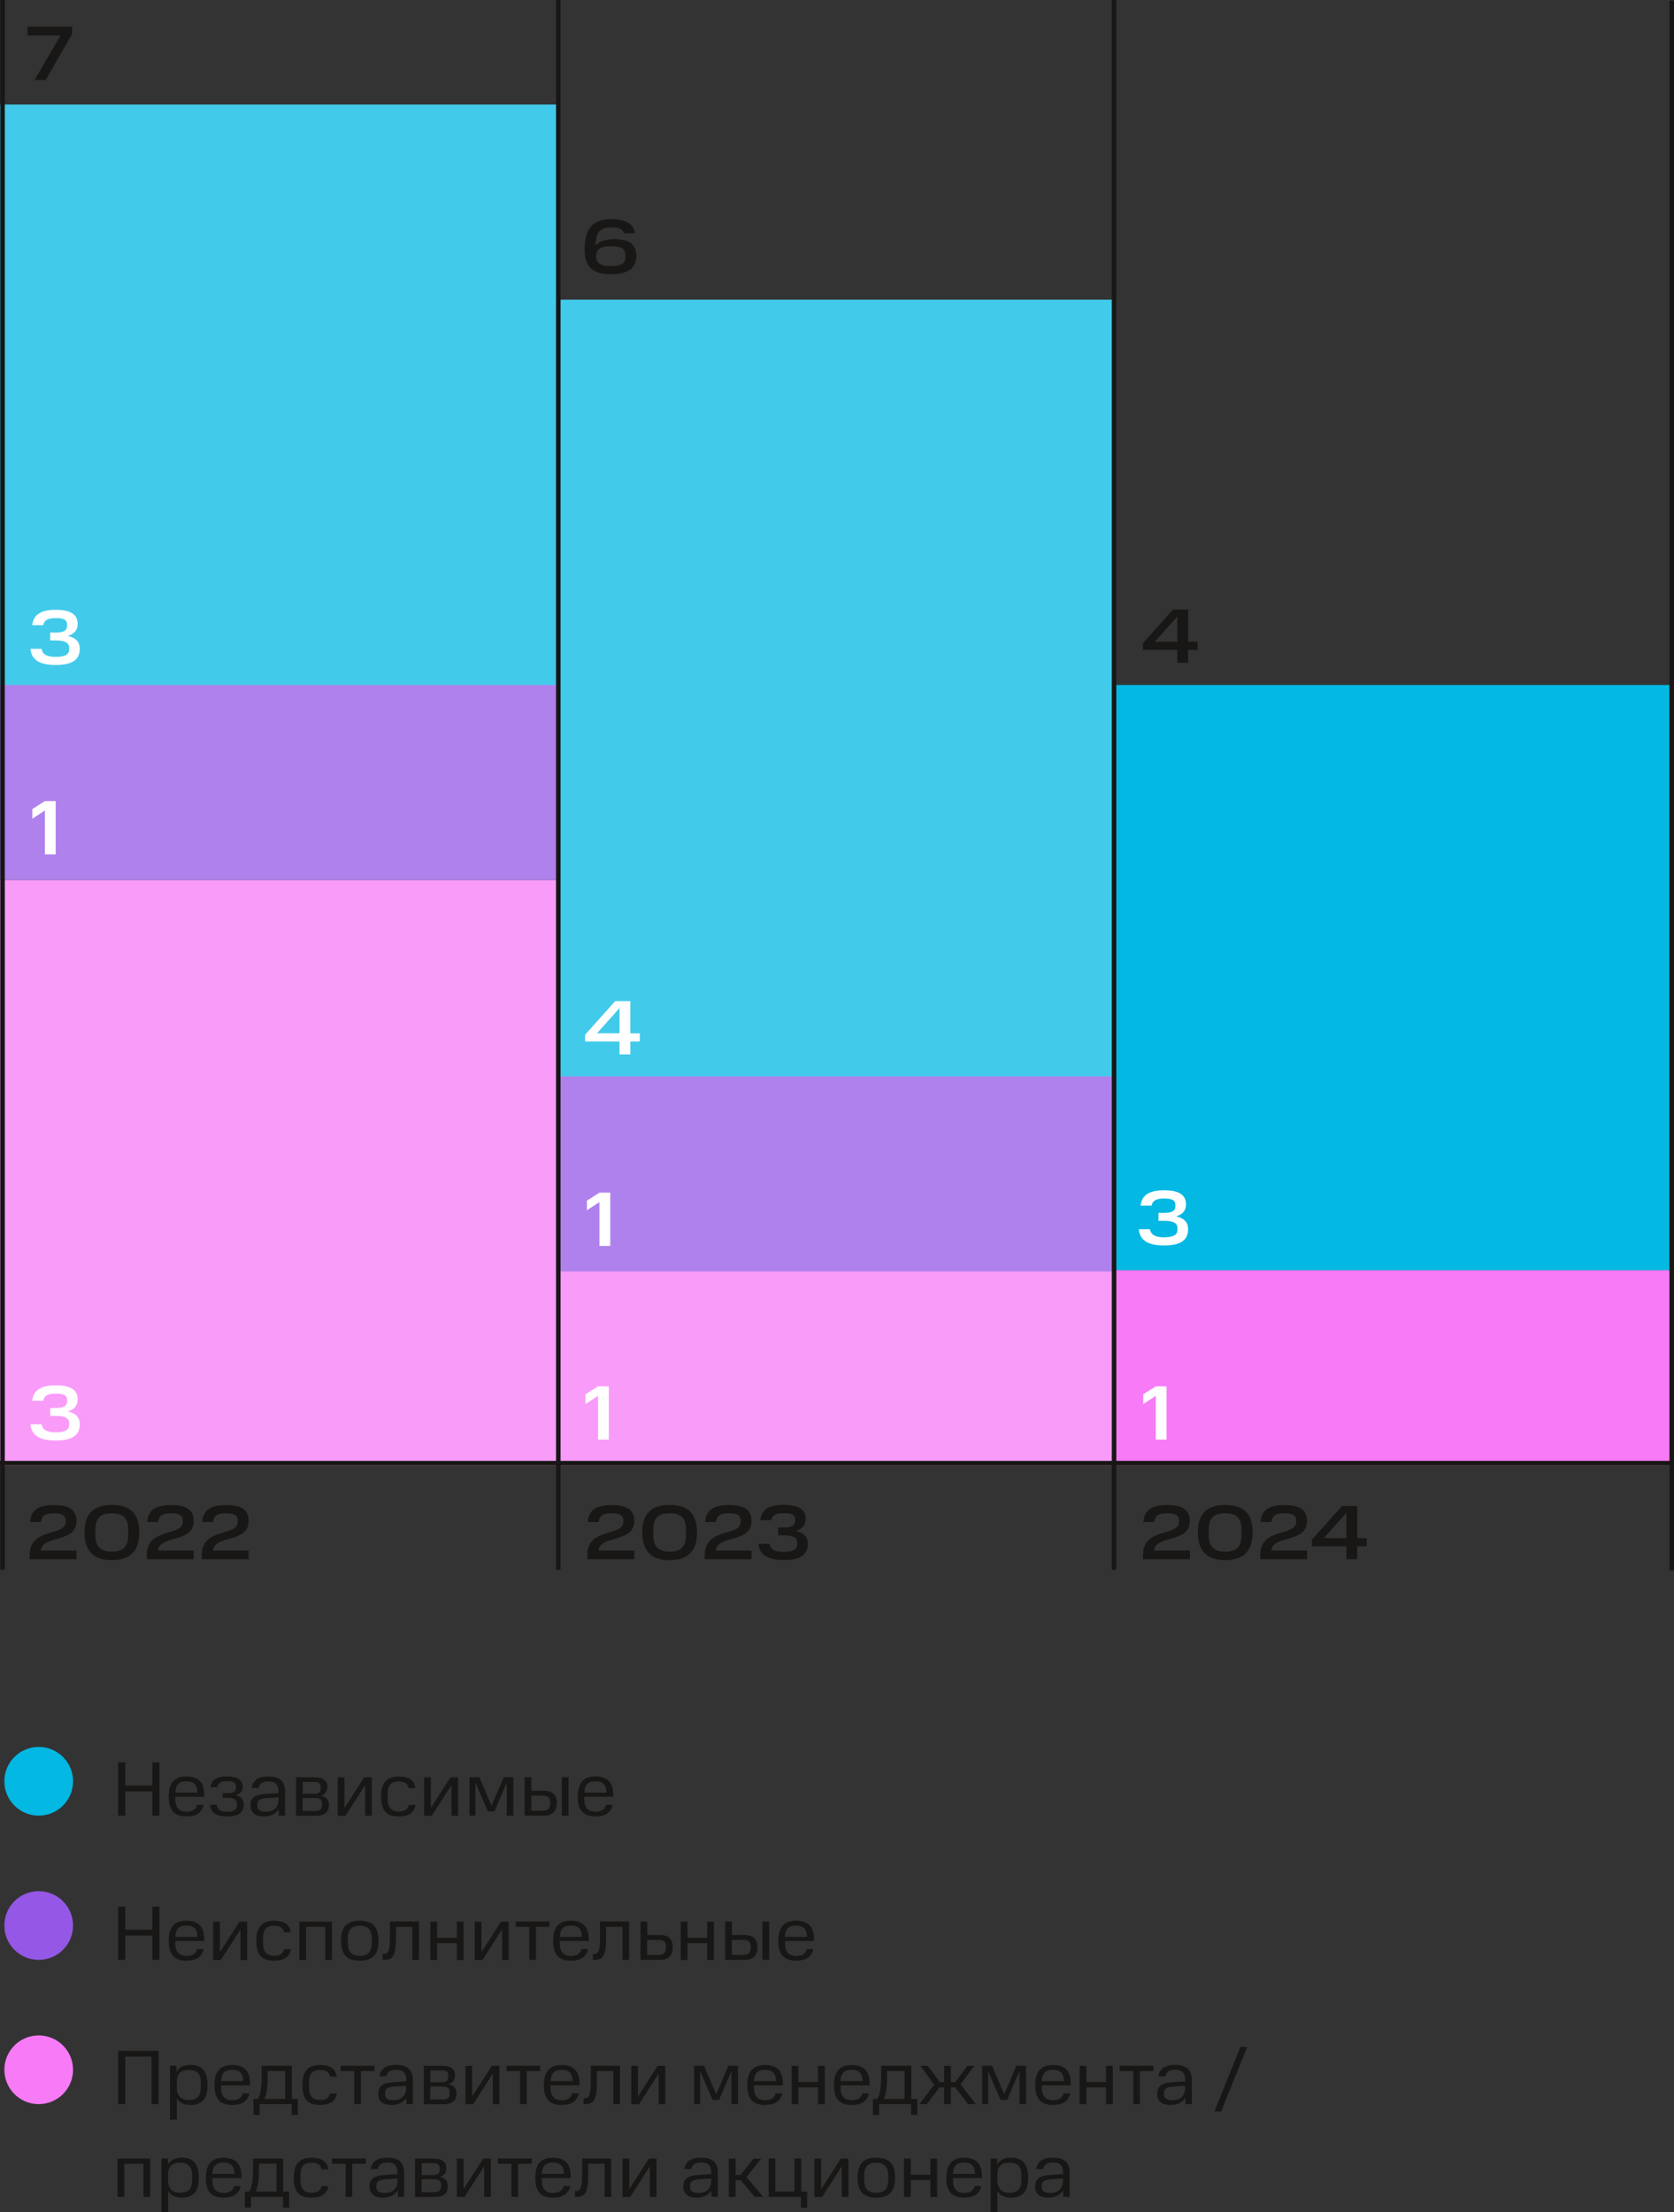
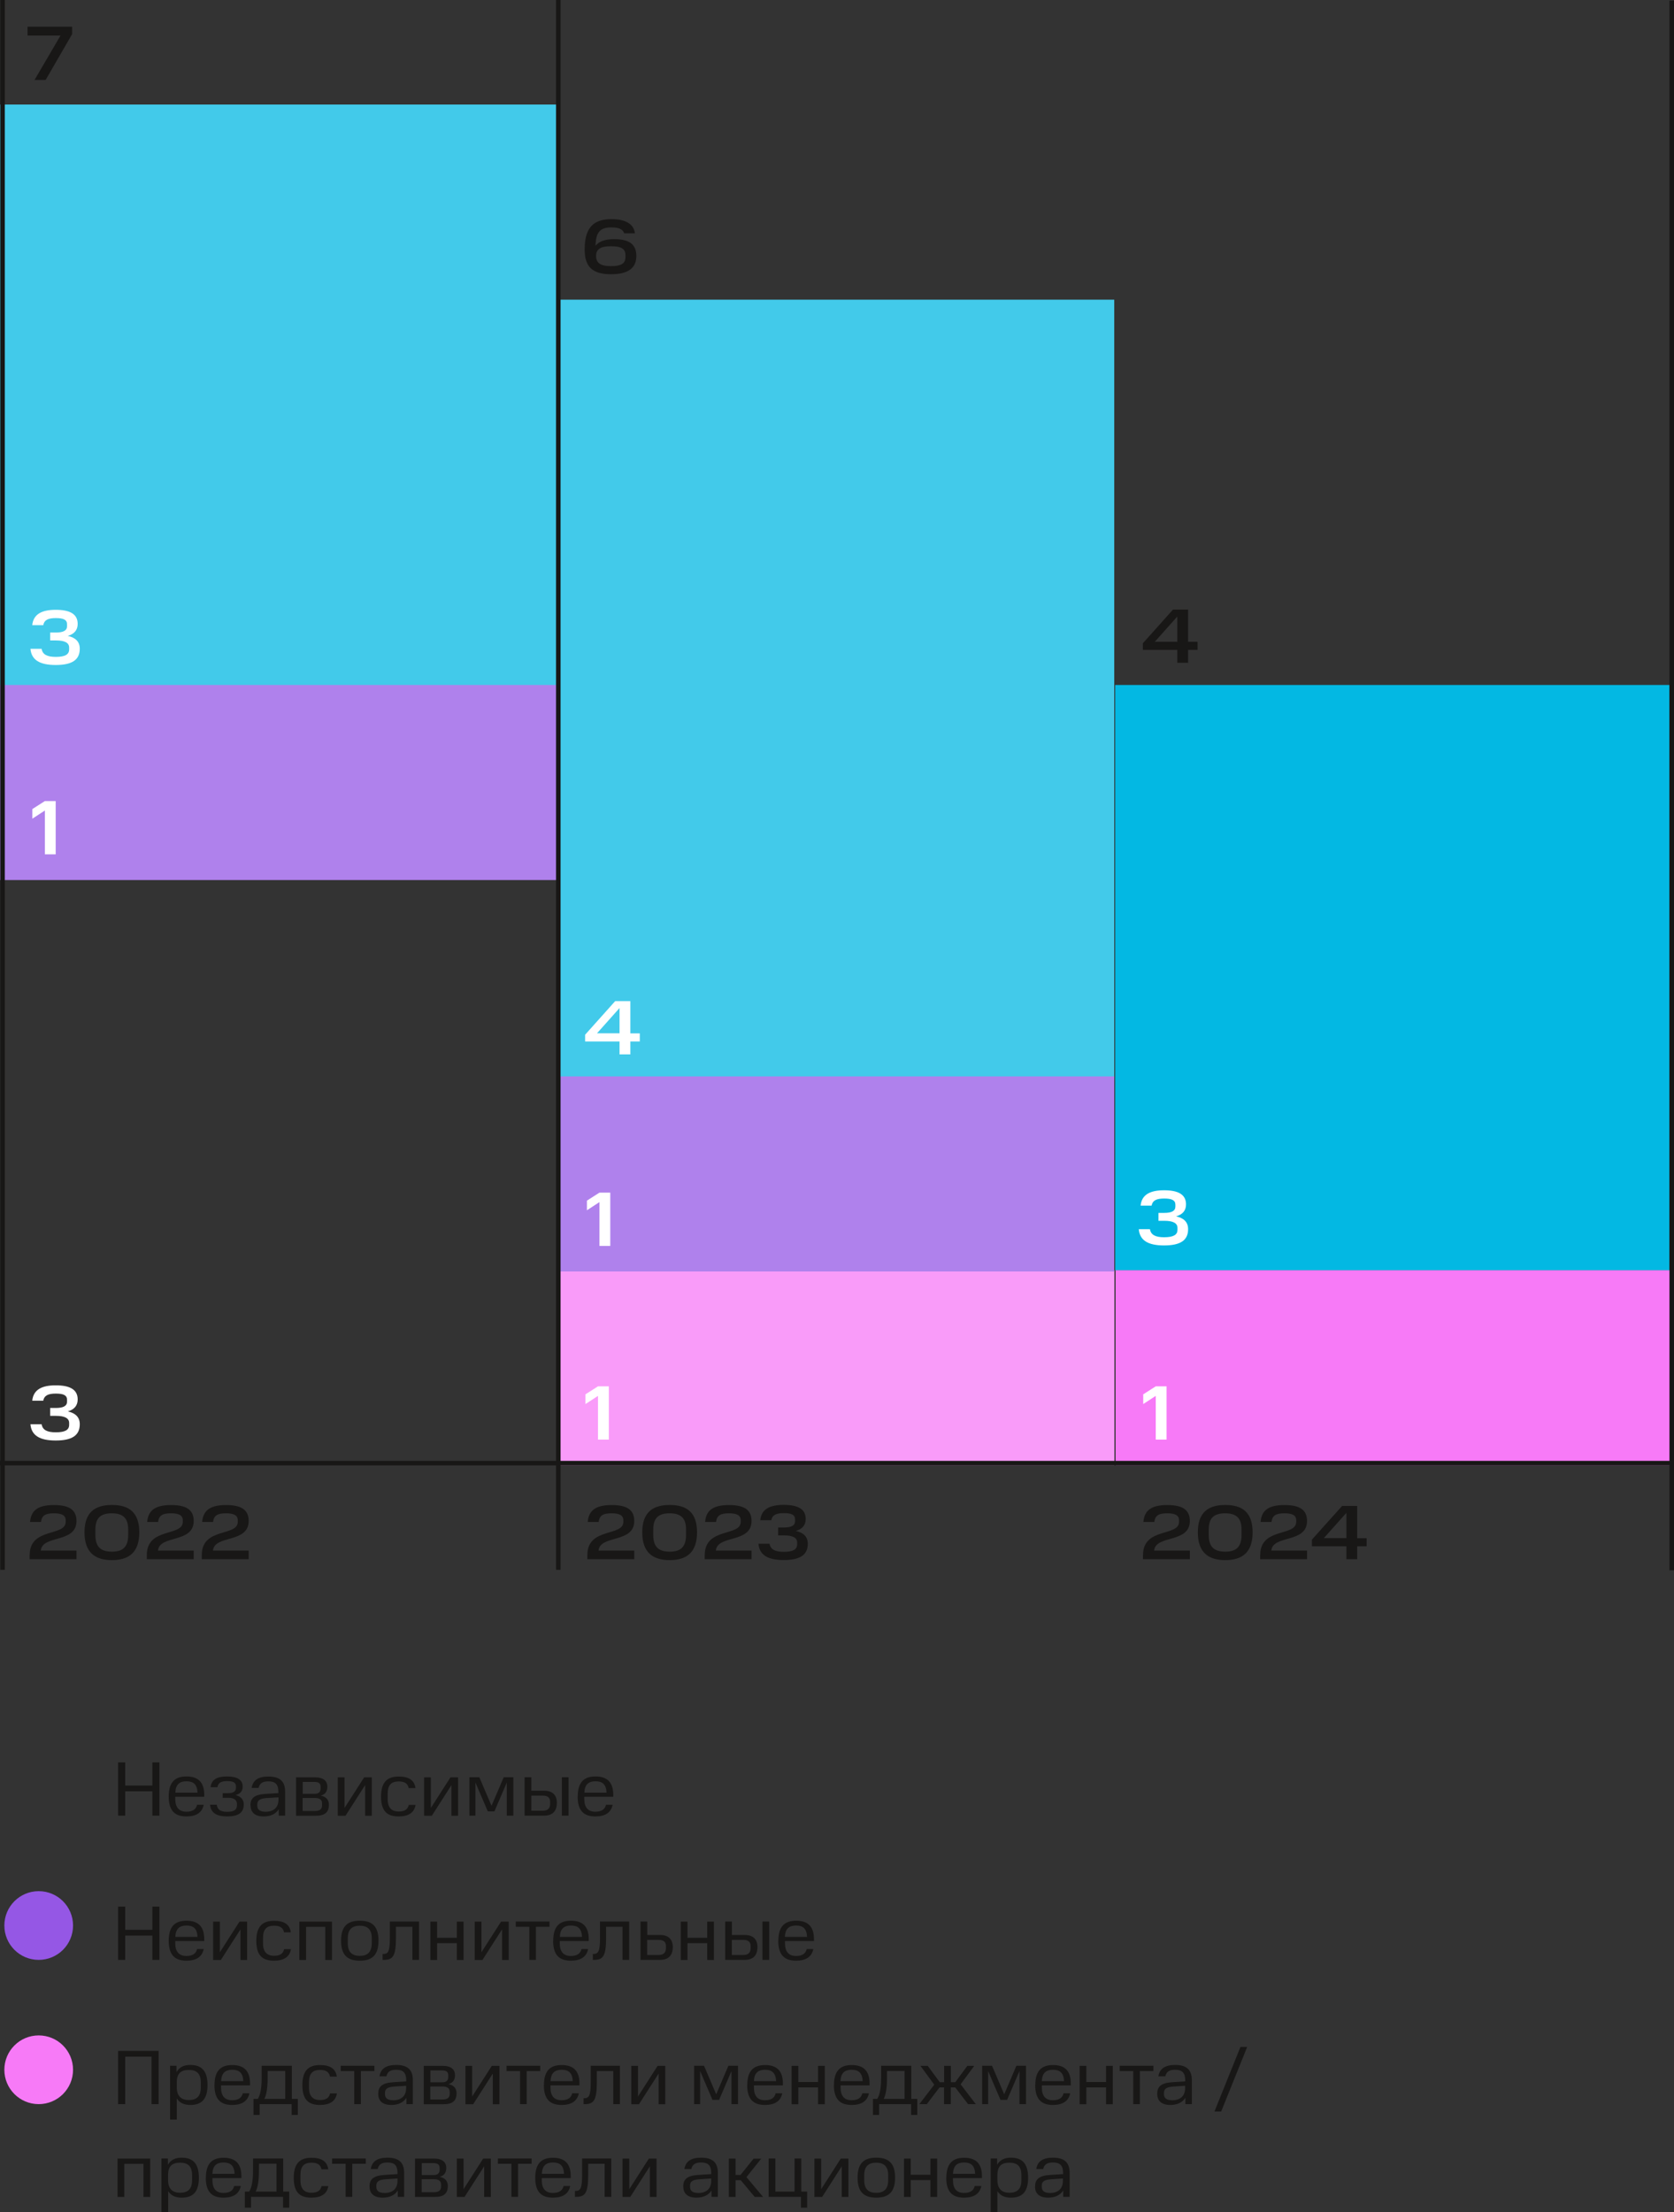
<svg xmlns="http://www.w3.org/2000/svg" id="_Слой_2" data-name="Слой 2" viewBox="0 0 184.25 243.39">
  <rect x="0" y="0" width="184.25" height="243.39" fill="#333333" stroke="none" />
  <defs>
    <style>
      .cls-1 {
        clip-path: url(#clippath-6);
      }

      .cls-2 {
        fill: #181716;
      }

      .cls-3 {
        clip-path: url(#clippath-4);
      }

      .cls-4 {
        fill: #42caea;
      }

      .cls-5 {
        fill: #fff;
      }

      .cls-6, .cls-7 {
        fill: none;
      }

      .cls-8 {
        clip-path: url(#clippath-1);
      }

      .cls-9 {
        clip-path: url(#clippath-5);
      }

      .cls-10 {
        fill: #f77af7;
      }

      .cls-7 {
        stroke: #181716;
        stroke-width: .5px;
      }

      .cls-11 {
        clip-path: url(#clippath-3);
      }

      .cls-12 {
        fill: #03b8e3;
      }

      .cls-13 {
        fill: #9557e5;
      }

      .cls-14 {
        fill: #f99bf9;
      }

      .cls-15 {
        clip-path: url(#clippath-2);
      }

      .cls-16 {
        fill: #af81ec;
      }

      .cls-17 {
        clip-path: url(#clippath);
      }
    </style>
    <clipPath id="clippath">
      <rect class="cls-6" width="184.25" height="243.39" />
    </clipPath>
    <clipPath id="clippath-1">
      <rect class="cls-6" width="184.25" height="243.39" />
    </clipPath>
    <clipPath id="clippath-2">
      <rect class="cls-6" width="184.25" height="243.39" />
    </clipPath>
    <clipPath id="clippath-3">
      <rect class="cls-6" width="184.25" height="243.39" />
    </clipPath>
    <clipPath id="clippath-4">
      <rect class="cls-6" width="184.25" height="243.39" />
    </clipPath>
    <clipPath id="clippath-5">
      <rect class="cls-6" width="184.25" height="243.39" />
    </clipPath>
    <clipPath id="clippath-6">
      <rect class="cls-6" width="184.25" height="243.39" />
    </clipPath>
  </defs>
  <g id="_Слой_1-2" data-name="Слой 1">
    <rect class="cls-4" y="11.5" width="61.27" height="64.4" />
    <rect class="cls-4" x="61.37" y="32.97" width="61.27" height="85.86" />
    <rect class="cls-12" x="122.74" y="75.36" width="61.02" height="64.4" />
    <g class="cls-17">
      <path class="cls-2" d="M22.21,171.06v.48h5.16v-.95h-3.93c.16-1.76,3.93-.77,3.93-3.26,0-1.29-.91-1.75-2.48-1.75s-2.53.46-2.64,1.86h1.2c.09-.73.51-.95,1.43-.95.8,0,1.29.19,1.29.76v.18c0,1.64-3.96.58-3.96,3.64M16.16,171.06v.48h5.16v-.95h-3.93c.16-1.76,3.93-.77,3.93-3.26,0-1.29-.91-1.75-2.48-1.75s-2.53.46-2.64,1.86h1.2c.09-.73.51-.95,1.43-.95.8,0,1.29.19,1.29.76v.18c0,1.64-3.96.58-3.96,3.64M9.3,168.58c0,2.2,1.14,3.06,3.02,3.06s3.01-.86,3.01-3.06-1.14-3.01-3.01-3.01-3.02.82-3.02,3.01M14.11,168.87c0,1.28-.56,1.85-1.8,1.84-1.25,0-1.81-.56-1.81-1.84v-.6c0-1.26.57-1.78,1.81-1.78s1.8.54,1.8,1.78v.6ZM3.26,171.06v.48h5.16v-.95h-3.93c.16-1.76,3.93-.77,3.93-3.26,0-1.29-.91-1.75-2.48-1.75s-2.53.46-2.63,1.86h1.2c.09-.73.51-.95,1.43-.95.8,0,1.29.19,1.29.76v.18c0,1.64-3.96.58-3.96,3.64" />
    </g>
    <polygon class="cls-2" points="3.03 3.91 6.66 3.91 3.8 8.8 5.02 8.8 7.94 3.75 7.94 2.94 3.03 2.94 3.03 3.91" />
    <g class="cls-8">
      <path class="cls-2" d="M68.84,28.3c0,.69-.48.98-1.59.98-1.18,0-1.64-.36-1.64-1.13s.54-1.06,1.64-1.06,1.59.27,1.59.97v.24ZM64.35,27.44c0,1.98.92,2.73,2.91,2.73,1.84,0,2.78-.65,2.78-2.01s-.88-1.85-2.47-1.85c-.95,0-1.64.25-2.02.72.03-1.58.59-2.01,1.74-2.01.88,0,1.27.22,1.41.65h1.18c-.1-.95-.93-1.56-2.56-1.56-1.85,0-2.97.77-2.97,3.34" />
    </g>
    <path class="cls-2" d="M127.1,70.61l2.48-2.78v2.78h-2.48ZM125.79,70.75v.75h3.79v1.42h1.19v-1.42h1.04v-.89h-1.04v-3.55h-1.66l-3.31,3.7Z" />
    <g class="cls-15">
      <path class="cls-2" d="M83.48,169.83c.1,1.24,1.01,1.8,2.78,1.8s2.65-.54,2.65-1.79c0-.8-.5-1.23-1.32-1.41.71-.2,1.09-.63,1.09-1.32,0-1.11-.89-1.55-2.42-1.55s-2.46.47-2.58,1.69h1.21c.12-.6.58-.78,1.39-.78s1.23.17,1.23.68v.2c0,.48-.41.7-1.23.7h-.63v.87h.65c.92,0,1.44.24,1.44.78v.21c0,.54-.43.82-1.47.82-.97,0-1.46-.27-1.57-.89h-1.22ZM77.56,171.06v.48h5.16v-.95h-3.93c.16-1.76,3.93-.77,3.93-3.26,0-1.29-.91-1.75-2.48-1.75s-2.53.46-2.63,1.86h1.2c.09-.73.51-.95,1.43-.95.8,0,1.29.19,1.29.76v.18c0,1.64-3.96.58-3.96,3.64M70.69,168.58c0,2.2,1.14,3.06,3.02,3.06s3.01-.86,3.01-3.06-1.14-3.01-3.01-3.01-3.02.82-3.02,3.01M75.51,168.87c0,1.28-.56,1.85-1.8,1.84-1.25,0-1.81-.56-1.81-1.84v-.6c0-1.26.57-1.78,1.81-1.78s1.8.54,1.8,1.78v.6ZM64.65,171.06v.48h5.16v-.95h-3.93c.16-1.76,3.93-.77,3.93-3.26,0-1.29-.91-1.75-2.48-1.75s-2.53.46-2.64,1.86h1.2c.09-.73.51-.95,1.43-.95.8,0,1.29.19,1.29.76v.18c0,1.64-3.96.58-3.96,3.64" />
    </g>
-     <rect class="cls-14" y="96.82" width="61.27" height="64.4" />
    <rect class="cls-14" x="61.39" y="139.75" width="61.27" height="21.46" />
    <rect class="cls-10" x="122.79" y="139.75" width="61.02" height="21.46" />
    <rect class="cls-16" y="75.36" width="61.27" height="21.46" />
    <rect class="cls-16" x="61.37" y="118.42" width="61.27" height="21.46" />
    <g class="cls-11">
      <line class="cls-7" x1=".28" y1="172.71" x2=".28" y2="0" />
      <line class="cls-7" x1="61.45" y1="172.71" x2="61.45" y2="0" />
      <line class="cls-7" x1="184" y1="172.76" x2="184" y2=".06" />
      <path class="cls-2" d="M145.71,169.22l2.48-2.78v2.78h-2.48ZM144.4,169.37v.75h3.79v1.42h1.19v-1.42h1.04v-.89h-1.04v-3.55h-1.66l-3.32,3.7ZM138.7,171.06v.48h5.16v-.95h-3.93c.16-1.76,3.93-.77,3.93-3.26,0-1.29-.91-1.75-2.48-1.75s-2.53.46-2.63,1.86h1.2c.09-.73.51-.95,1.43-.95.8,0,1.29.19,1.29.76v.18c0,1.64-3.96.58-3.96,3.64M131.84,168.58c0,2.2,1.14,3.06,3.02,3.06s3.01-.86,3.01-3.06-1.14-3.01-3.01-3.01-3.02.82-3.02,3.01M136.65,168.87c0,1.28-.56,1.85-1.8,1.84-1.25,0-1.81-.56-1.81-1.84v-.6c0-1.26.57-1.78,1.81-1.78s1.8.54,1.8,1.78v.6ZM125.8,171.06v.48h5.16v-.95h-3.93c.16-1.76,3.93-.77,3.93-3.26,0-1.29-.91-1.75-2.48-1.75s-2.53.46-2.63,1.86h1.2c.09-.73.51-.95,1.43-.95.8,0,1.29.19,1.29.76v.18c0,1.64-3.96.58-3.96,3.64" />
-       <line class="cls-7" x1="122.62" y1="172.71" x2="122.62" y2="0" />
      <line class="cls-7" x1="0" y1="160.97" x2="184.06" y2="160.97" />
    </g>
    <polygon class="cls-5" points="3.56 89.01 3.56 90.07 4.94 89.17 4.94 93.99 6.13 93.99 6.13 88.13 4.94 88.13 3.56 89.01" />
    <polygon class="cls-5" points="64.6 132.09 64.6 133.15 65.98 132.25 65.98 137.07 67.17 137.07 67.17 131.21 65.98 131.21 64.6 132.09" />
    <g class="cls-3">
      <path class="cls-5" d="M125.34,135.22c.1,1.24,1.01,1.8,2.78,1.8s2.65-.54,2.65-1.79c0-.8-.5-1.23-1.32-1.41.71-.2,1.09-.63,1.09-1.32,0-1.11-.89-1.55-2.42-1.55s-2.46.48-2.58,1.69h1.21c.12-.6.58-.78,1.39-.78s1.23.17,1.23.68v.2c0,.48-.41.7-1.23.7h-.63v.87h.65c.92,0,1.44.24,1.44.78v.21c0,.54-.43.82-1.47.82-.97,0-1.46-.27-1.56-.89h-1.22Z" />
      <path class="cls-5" d="M3.35,156.68c.1,1.24,1.01,1.8,2.78,1.8s2.65-.54,2.65-1.79c0-.8-.5-1.23-1.32-1.41.7-.2,1.09-.63,1.09-1.32,0-1.11-.89-1.55-2.42-1.55s-2.46.48-2.58,1.69h1.21c.12-.6.58-.78,1.39-.78s1.23.17,1.23.68v.2c0,.48-.41.7-1.23.7h-.63v.87h.65c.92,0,1.44.24,1.44.78v.21c0,.54-.42.82-1.47.82-.97,0-1.46-.27-1.56-.89h-1.22Z" />
    </g>
    <polygon class="cls-5" points="64.44 153.4 64.44 154.47 65.82 153.57 65.82 158.38 67.01 158.38 67.01 152.52 65.82 152.52 64.44 153.4" />
    <polygon class="cls-5" points="125.83 153.4 125.83 154.47 127.21 153.57 127.21 158.38 128.4 158.38 128.4 152.52 127.21 152.52 125.83 153.4" />
    <g class="cls-9">
      <path class="cls-5" d="M3.35,71.36c.1,1.24,1.01,1.8,2.78,1.8s2.65-.54,2.65-1.79c0-.8-.5-1.23-1.32-1.41.7-.2,1.09-.63,1.09-1.32,0-1.11-.89-1.55-2.42-1.55s-2.46.48-2.58,1.69h1.21c.12-.6.58-.78,1.39-.78s1.23.17,1.23.68v.21c0,.48-.41.7-1.23.7h-.63v.87h.65c.92,0,1.44.24,1.44.78v.21c0,.54-.42.82-1.47.82-.97,0-1.46-.27-1.56-.89h-1.22Z" />
    </g>
-     <path class="cls-5" d="M65.71,113.68l2.48-2.78v2.78h-2.48ZM64.4,113.83v.75h3.79v1.42h1.19v-1.42h1.04v-.89h-1.04v-3.55h-1.67l-3.31,3.7Z" />
+     <path class="cls-5" d="M65.71,113.68l2.48-2.78v2.78ZM64.4,113.83v.75h3.79v1.42h1.19v-1.42h1.04v-.89h-1.04v-3.55h-1.67l-3.31,3.7Z" />
    <g class="cls-1">
      <path class="cls-2" d="M115.54,241.26c-.59,0-.88-.23-.88-.67v-.12c0-.48.3-.65.99-.71l1.34-.09v.26c0,.99-.68,1.34-1.45,1.34M113.92,240.56c0,.77.48,1.22,1.45,1.22.77,0,1.34-.29,1.65-.79v.7h.71v-2.64c0-1.16-.6-1.67-1.84-1.67-1.1,0-1.71.41-1.83,1.25h.76c.12-.54.49-.72,1.08-.72.76,0,1.11.32,1.11,1.14v.14l-1.44.09c-1.23.08-1.64.5-1.64,1.27h0ZM112.42,239.87c0,1-.5,1.37-1.32,1.37s-1.32-.43-1.32-1.37v-.65c.02-.94.49-1.29,1.32-1.29s1.32.37,1.32,1.36v.59ZM109.04,237.48v5.91h.74v-2.33c.31.5.81.72,1.49.72,1.22,0,1.89-.61,1.89-2.19s-.67-2.21-1.89-2.21c-.7,0-1.22.24-1.52.79v-.7h-.7ZM106.11,237.91c.78,0,1.18.35,1.22,1.25h-2.44c.03-.89.46-1.25,1.22-1.25M104.15,239.59c0,1.57.69,2.19,1.96,2.19,1.1,0,1.73-.44,1.9-1.28h-.73c-.11.49-.48.76-1.17.76-.79,0-1.22-.45-1.22-1.39v-.24h3.19v-.21c0-1.42-.7-2.03-1.96-2.03s-1.96.63-1.96,2.21M99.5,237.48v4.22h.74v-1.85h2.17v1.85h.74v-4.22h-.74v1.78h-2.17v-1.78h-.74ZM94.39,239.58c0,1.62.74,2.2,2.06,2.2s2.07-.59,2.07-2.2-.73-2.2-2.07-2.2-2.06.59-2.06,2.2M97.76,239.86c0,.97-.48,1.39-1.32,1.39s-1.32-.42-1.32-1.38v-.57c0-.96.48-1.37,1.32-1.37s1.32.41,1.32,1.37v.56ZM89.64,237.48v4.22h.85l2.16-3.37v3.37h.73v-4.22h-.84l-2.16,3.37v-3.37h-.74ZM88.16,242.88h.68v-1.77h-.65v-3.64h-.74v3.64h-2.11v-3.64h-.74v4.22h3.56v1.19ZM82.95,237.48l-1.44,1.8h-.55v-1.8h-.74v4.22h.74v-1.84h.57l1.54,1.84h.92l-1.83-2.18,1.62-2.03h-.82ZM76.83,241.26c-.59,0-.88-.23-.88-.67v-.12c0-.48.3-.65.99-.71l1.34-.09v.26c0,.99-.68,1.34-1.45,1.34M75.21,240.56c0,.77.48,1.22,1.45,1.22.77,0,1.34-.29,1.65-.79v.7h.7v-2.64c0-1.16-.6-1.67-1.84-1.67-1.11,0-1.71.41-1.84,1.25h.76c.12-.54.49-.72,1.08-.72.76,0,1.11.32,1.11,1.14v.14l-1.44.09c-1.23.08-1.64.5-1.64,1.27h0ZM68.52,237.48v4.22h.85l2.16-3.37v3.37h.73v-4.22h-.84l-2.16,3.37v-3.37h-.74ZM63.27,241.69h.14c.96,0,1.33-.37,1.33-2.39v-1.25h1.81v3.64h.73v-4.22h-3.21v1.83c0,1.46-.19,1.74-.71,1.74h-.08v.65ZM60.86,237.91c.78,0,1.18.35,1.22,1.25h-2.44c.03-.89.46-1.25,1.23-1.25M58.91,239.59c0,1.57.69,2.19,1.95,2.19,1.1,0,1.73-.44,1.9-1.28h-.73c-.11.49-.49.76-1.17.76-.79,0-1.23-.45-1.23-1.39v-.24h3.19v-.21c0-1.42-.7-2.03-1.96-2.03s-1.95.63-1.95,2.21M56.29,238.05v3.64h.73v-3.64h1.49v-.58h-3.71v.58h1.5ZM50.28,237.48v4.22h.85l2.16-3.37v3.37h.73v-4.22h-.84l-2.16,3.37v-3.37h-.74ZM48.39,238.69c0,.34-.15.6-.66.6h-1.31v-1.31h1.28c.53,0,.69.21.69.55v.15ZM48.55,240.55c0,.43-.25.63-.81.63h-1.33v-1.43h1.33c.56,0,.81.2.81.6v.2ZM45.68,237.48v4.22h2.19c.96,0,1.42-.37,1.42-1.2,0-.45-.2-.87-.89-1.01.56-.16.72-.55.72-.98,0-.62-.41-1.03-1.36-1.03h-2.08ZM42.3,241.26c-.59,0-.88-.23-.88-.67v-.12c0-.48.3-.65.99-.71l1.34-.09v.26c0,.99-.68,1.34-1.45,1.34M40.68,240.56c0,.77.48,1.22,1.45,1.22.77,0,1.34-.29,1.65-.79v.7h.7v-2.64c0-1.16-.6-1.67-1.83-1.67-1.11,0-1.71.41-1.84,1.25h.76c.12-.54.49-.72,1.08-.72.76,0,1.1.32,1.1,1.14v.14l-1.44.09c-1.23.08-1.64.5-1.64,1.27h0ZM38.04,238.05v3.64h.73v-3.64h1.49v-.58h-3.71v.58h1.5ZM32.33,239.6c0,1.67.74,2.18,1.95,2.18,1.08,0,1.72-.42,1.86-1.27h-.75c-.1.47-.43.73-1.11.73s-1.21-.34-1.21-1.34v-.62c0-.95.39-1.35,1.21-1.35.61,0,1,.19,1.1.73h.75c-.12-.89-.76-1.27-1.85-1.27-1.32,0-1.95.68-1.95,2.22ZM30.43,238.05v3.06h-2.29c.26-.5.36-1.28.36-2.36v-.71h1.92ZM26.95,242.88h.68v-1.19h3.52v1.19h.68v-1.77h-.66v-3.64h-3.32v1.28c0,1.07-.11,1.85-.42,2.36h-.48v1.77ZM24.6,237.91c.78,0,1.18.35,1.22,1.25h-2.44c.02-.89.46-1.25,1.22-1.25M22.65,239.59c0,1.57.69,2.19,1.95,2.19,1.1,0,1.73-.44,1.9-1.28h-.73c-.11.49-.48.76-1.17.76-.79,0-1.22-.45-1.22-1.39v-.24h3.19v-.21c0-1.42-.7-2.03-1.96-2.03s-1.95.63-1.95,2.21M21.14,239.87c0,1-.5,1.37-1.32,1.37s-1.32-.43-1.32-1.37v-.65c.02-.94.49-1.29,1.32-1.29s1.32.37,1.32,1.36v.59ZM17.77,237.48v5.91h.74v-2.33c.31.5.81.72,1.49.72,1.22,0,1.89-.61,1.89-2.19s-.67-2.21-1.89-2.21c-.7,0-1.22.24-1.52.79v-.7h-.7ZM12.94,237.48v4.22h.74v-3.64h2.11v3.64h.74v-4.22h-3.59Z" />
      <path class="cls-2" d="M136.53,225.2l-2.86,7.1h.74l2.86-7.1h-.74ZM128.99,231.06c-.59,0-.88-.23-.88-.67v-.12c0-.48.3-.65.99-.71l1.34-.09v.26c0,.99-.68,1.34-1.46,1.34M127.37,230.36c0,.77.48,1.22,1.45,1.22.77,0,1.34-.29,1.65-.79v.7h.71v-2.64c0-1.16-.6-1.67-1.84-1.67-1.1,0-1.71.41-1.84,1.25h.76c.12-.54.49-.72,1.08-.72.76,0,1.11.32,1.11,1.14v.14l-1.44.09c-1.23.08-1.64.5-1.64,1.27h0ZM124.73,227.85v3.64h.73v-3.64h1.49v-.58h-3.71v.58h1.5ZM118.83,227.28v4.22h.74v-1.85h2.17v1.85h.74v-4.22h-.74v1.78h-2.17v-1.78h-.74ZM115.89,227.71c.78,0,1.18.35,1.22,1.25h-2.44c.03-.89.46-1.25,1.22-1.25M113.94,229.39c0,1.57.69,2.19,1.95,2.19,1.1,0,1.73-.44,1.9-1.28h-.73c-.11.49-.49.76-1.17.76-.79,0-1.22-.45-1.22-1.39v-.24h3.19v-.21c0-1.42-.7-2.03-1.96-2.03s-1.95.63-1.95,2.21M110.12,231.02h.73l1.36-3.17v3.64h.72v-4.22h-1.06l-1.34,3.14-1.34-3.14h-1.09v4.22h.66v-3.64l1.36,3.17ZM106.47,227.28l-1.33,1.8h-.48v-1.8h-.74v1.8h-.48l-1.33-1.8h-.8l1.52,2.07-1.64,2.14h.82l1.4-1.84h.5v1.84h.74v-1.84h.49l1.41,1.84h.85l-1.67-2.18,1.5-2.03h-.76ZM99.56,227.85v3.06h-2.29c.25-.5.36-1.28.36-2.36v-.71h1.92ZM96.08,232.68h.68v-1.19h3.52v1.19h.68v-1.77h-.66v-3.64h-3.32v1.28c0,1.07-.11,1.85-.42,2.36h-.48v1.77ZM93.73,227.71c.78,0,1.18.35,1.22,1.25h-2.44c.03-.89.46-1.25,1.22-1.25M91.78,229.39c0,1.57.69,2.19,1.96,2.19,1.1,0,1.73-.44,1.9-1.28h-.73c-.11.49-.48.76-1.17.76-.79,0-1.22-.45-1.22-1.39v-.24h3.19v-.21c0-1.42-.7-2.03-1.96-2.03s-1.96.63-1.96,2.21M87.13,227.28v4.22h.74v-1.85h2.17v1.85h.74v-4.22h-.74v1.78h-2.17v-1.78h-.74ZM84.2,227.71c.78,0,1.18.35,1.22,1.25h-2.44c.03-.89.46-1.25,1.22-1.25M82.24,229.39c0,1.57.69,2.19,1.96,2.19,1.1,0,1.73-.44,1.9-1.28h-.73c-.11.49-.48.76-1.17.76-.79,0-1.22-.45-1.22-1.39v-.24h3.19v-.21c0-1.42-.7-2.03-1.96-2.03s-1.96.63-1.96,2.21M78.42,231.02h.73l1.36-3.17v3.64h.72v-4.22h-1.06l-1.34,3.14-1.34-3.14h-1.09v4.22h.66v-3.64l1.36,3.17ZM69.48,227.28v4.22h.85l2.16-3.37v3.37h.73v-4.22h-.84l-2.16,3.37v-3.37h-.74ZM64.22,231.49h.14c.96,0,1.33-.37,1.33-2.39v-1.25h1.81v3.64h.73v-4.22h-3.21v1.83c0,1.46-.2,1.74-.71,1.74h-.08v.65ZM61.82,227.71c.78,0,1.18.35,1.22,1.25h-2.44c.03-.89.46-1.25,1.22-1.25M59.86,229.39c0,1.57.69,2.19,1.95,2.19,1.1,0,1.73-.44,1.9-1.28h-.73c-.11.49-.49.76-1.17.76-.79,0-1.22-.45-1.22-1.39v-.24h3.19v-.21c0-1.42-.7-2.03-1.96-2.03s-1.95.63-1.95,2.21M57.24,227.85v3.64h.73v-3.64h1.49v-.58h-3.71v.58h1.5ZM51.23,227.28v4.22h.85l2.16-3.37v3.37h.73v-4.22h-.84l-2.16,3.37v-3.37h-.74ZM49.34,228.49c0,.34-.15.6-.66.6h-1.31v-1.31h1.28c.53,0,.69.21.69.55v.15ZM49.5,230.35c0,.43-.25.63-.81.63h-1.33v-1.43h1.33c.56,0,.81.2.81.6v.2ZM46.64,227.28v4.22h2.19c.96,0,1.42-.36,1.42-1.2,0-.45-.2-.87-.89-1.01.56-.16.72-.55.72-.98,0-.62-.41-1.03-1.36-1.03h-2.08ZM43.25,231.06c-.59,0-.88-.23-.88-.67v-.12c0-.48.3-.65.99-.71l1.34-.09v.26c0,.99-.68,1.34-1.45,1.34M41.63,230.36c0,.77.47,1.22,1.45,1.22.77,0,1.34-.29,1.65-.79v.7h.71v-2.64c0-1.16-.6-1.67-1.83-1.67-1.11,0-1.71.41-1.84,1.25h.76c.12-.54.49-.72,1.08-.72.76,0,1.1.32,1.1,1.14v.14l-1.44.09c-1.23.08-1.64.5-1.64,1.27h0ZM38.99,227.85v3.64h.73v-3.64h1.49v-.58h-3.71v.58h1.5ZM33.28,229.4c0,1.67.74,2.18,1.94,2.18,1.08,0,1.73-.42,1.86-1.27h-.75c-.1.48-.43.73-1.11.73s-1.21-.34-1.21-1.34v-.62c0-.95.39-1.35,1.21-1.35.61,0,1,.19,1.1.73h.75c-.12-.89-.77-1.27-1.85-1.27-1.32,0-1.94.68-1.94,2.22ZM31.39,227.85v3.06h-2.29c.25-.5.36-1.28.36-2.36v-.71h1.92ZM27.9,232.68h.68v-1.19h3.52v1.19h.68v-1.77h-.66v-3.64h-3.32v1.28c0,1.07-.11,1.85-.42,2.36h-.48v1.77ZM25.56,227.71c.78,0,1.18.35,1.22,1.25h-2.44c.03-.89.46-1.25,1.22-1.25M23.6,229.39c0,1.57.69,2.19,1.95,2.19,1.1,0,1.73-.44,1.9-1.28h-.73c-.11.49-.48.76-1.17.76-.79,0-1.22-.45-1.22-1.39v-.24h3.19v-.21c0-1.42-.7-2.03-1.96-2.03s-1.95.63-1.95,2.21M22.1,229.67c0,1-.5,1.37-1.32,1.37s-1.32-.43-1.32-1.37v-.65c.02-.94.49-1.29,1.32-1.29s1.32.37,1.32,1.36v.59ZM18.72,227.28v5.91h.74v-2.33c.31.5.81.72,1.49.72,1.22,0,1.89-.61,1.89-2.19s-.67-2.21-1.89-2.21c-.71,0-1.22.24-1.52.79v-.7h-.7ZM13,225.63v5.86h.78v-5.22h2.9v5.22h.78v-5.86h-4.46Z" />
      <path class="cls-2" d="M87.61,211.84c.78,0,1.18.35,1.22,1.25h-2.44c.03-.89.46-1.25,1.22-1.25M85.66,213.52c0,1.57.69,2.19,1.96,2.19,1.1,0,1.73-.44,1.9-1.28h-.73c-.11.49-.48.76-1.17.76-.79,0-1.22-.45-1.22-1.4v-.24h3.19v-.21c0-1.42-.7-2.03-1.96-2.03s-1.96.63-1.96,2.21M83.92,215.62h.74v-4.22h-.74v4.22ZM82.62,214.32c0,.44-.21.76-.79.76h-1.28v-1.66h1.28c.58,0,.79.29.79.67v.23ZM79.82,215.62h2.15c.93,0,1.4-.5,1.4-1.41,0-.85-.48-1.33-1.4-1.33h-1.41v-1.48h-.74v4.22ZM74.93,211.41v4.22h.74v-1.85h2.17v1.85h.74v-4.22h-.74v1.78h-2.17v-1.78h-.74ZM73.3,214.32c0,.44-.21.76-.79.76h-1.28v-1.66h1.28c.58,0,.79.29.79.67v.23ZM70.5,215.62h2.15c.93,0,1.4-.5,1.4-1.41,0-.85-.47-1.33-1.4-1.33h-1.41v-1.48h-.74v4.22ZM65.24,215.62h.14c.96,0,1.33-.37,1.33-2.39v-1.25h1.81v3.64h.73v-4.22h-3.21v1.83c0,1.46-.2,1.74-.71,1.74h-.08v.65ZM62.84,211.84c.78,0,1.18.35,1.22,1.25h-2.44c.03-.89.46-1.25,1.22-1.25M60.88,213.52c0,1.57.69,2.19,1.95,2.19,1.1,0,1.73-.44,1.9-1.28h-.73c-.11.49-.48.76-1.17.76-.79,0-1.22-.45-1.22-1.4v-.24h3.19v-.21c0-1.42-.7-2.03-1.96-2.03s-1.95.63-1.95,2.21M58.26,211.98v3.64h.73v-3.64h1.49v-.58h-3.71v.58h1.5ZM52.25,211.41v4.22h.85l2.16-3.37v3.37h.73v-4.22h-.84l-2.16,3.37v-3.37h-.74ZM47.37,211.41v4.22h.74v-1.85h2.17v1.85h.74v-4.22h-.74v1.78h-2.17v-1.78h-.74ZM42.11,215.62h.14c.96,0,1.33-.37,1.33-2.39v-1.25h1.81v3.64h.73v-4.22h-3.21v1.83c0,1.46-.19,1.74-.71,1.74h-.09v.65ZM37.54,213.51c0,1.62.74,2.2,2.06,2.2s2.06-.58,2.06-2.2-.73-2.2-2.06-2.2-2.06.59-2.06,2.2M40.92,213.79c0,.97-.48,1.39-1.32,1.39s-1.32-.42-1.32-1.38v-.57c0-.96.48-1.37,1.32-1.37s1.32.41,1.32,1.37v.56ZM32.95,211.41v4.22h.74v-3.64h2.11v3.64h.74v-4.22h-3.59ZM28.21,213.53c0,1.67.74,2.18,1.95,2.18,1.08,0,1.73-.42,1.86-1.27h-.75c-.1.48-.43.73-1.11.73s-1.21-.34-1.21-1.34v-.62c0-.95.39-1.35,1.21-1.35.61,0,1,.19,1.1.73h.75c-.12-.89-.76-1.27-1.85-1.27-1.32,0-1.95.68-1.95,2.22ZM23.46,211.41v4.22h.85l2.16-3.37v3.37h.73v-4.22h-.84l-2.16,3.37v-3.37h-.74ZM20.52,211.84c.78,0,1.18.35,1.22,1.25h-2.44c.03-.89.46-1.25,1.23-1.25M18.57,213.52c0,1.57.69,2.19,1.95,2.19,1.1,0,1.73-.44,1.9-1.28h-.73c-.11.49-.48.76-1.17.76-.79,0-1.23-.45-1.23-1.4v-.24h3.19v-.21c0-1.42-.7-2.03-1.96-2.03s-1.95.63-1.95,2.21M13,209.76v5.86h.78v-2.67h2.99v2.67h.78v-5.86h-.78v2.55h-2.99v-2.55h-.78Z" />
      <path class="cls-2" d="M65.54,195.97c.78,0,1.18.35,1.22,1.25h-2.44c.03-.89.46-1.25,1.22-1.25M63.58,197.65c0,1.57.69,2.19,1.95,2.19,1.1,0,1.73-.44,1.9-1.28h-.73c-.11.49-.49.76-1.17.76-.79,0-1.22-.45-1.22-1.4v-.24h3.19v-.21c0-1.42-.7-2.03-1.96-2.03s-1.95.63-1.95,2.21M61.84,199.75h.74v-4.22h-.74v4.22ZM60.55,198.45c0,.44-.21.76-.79.76h-1.28v-1.66h1.28c.58,0,.79.29.79.67v.23ZM57.74,199.75h2.15c.93,0,1.4-.5,1.4-1.41,0-.85-.47-1.33-1.4-1.33h-1.41v-1.48h-.74v4.22ZM53.69,199.28h.73l1.36-3.17v3.64h.72v-4.22h-1.06l-1.34,3.14-1.34-3.14h-1.09v4.22h.66v-3.64l1.36,3.17ZM46.68,195.54v4.22h.85l2.16-3.37v3.37h.73v-4.22h-.84l-2.16,3.37v-3.37h-.74ZM41.94,197.66c0,1.67.74,2.18,1.94,2.18,1.08,0,1.72-.42,1.86-1.27h-.75c-.1.47-.43.73-1.11.73s-1.21-.34-1.21-1.34v-.62c0-.95.39-1.35,1.21-1.35.61,0,1,.19,1.1.73h.75c-.12-.89-.76-1.27-1.85-1.27-1.32,0-1.94.68-1.94,2.22ZM37.18,195.54v4.22h.85l2.16-3.37v3.37h.73v-4.22h-.84l-2.16,3.37v-3.37h-.74ZM35.29,196.75c0,.34-.15.6-.66.6h-1.31v-1.31h1.28c.53,0,.69.21.69.55v.15ZM35.45,198.61c0,.43-.25.63-.81.63h-1.33v-1.43h1.33c.56,0,.81.2.81.6v.2ZM32.59,195.54v4.22h2.19c.96,0,1.42-.37,1.42-1.2,0-.45-.2-.87-.89-1.01.56-.16.72-.55.72-.98,0-.62-.41-1.03-1.36-1.03h-2.08ZM29.2,199.32c-.59,0-.88-.23-.88-.67v-.12c0-.48.3-.65.99-.71l1.34-.08v.25c0,.99-.68,1.34-1.45,1.34M27.58,198.62c0,.77.48,1.22,1.45,1.22.77,0,1.34-.29,1.65-.79v.7h.7v-2.64c0-1.16-.6-1.66-1.84-1.66-1.11,0-1.71.41-1.84,1.25h.76c.12-.54.49-.72,1.08-.72.76,0,1.1.32,1.1,1.14v.15l-1.44.09c-1.23.08-1.64.5-1.64,1.27h0ZM23.12,198.55c.08.93.79,1.29,1.87,1.29,1.19,0,1.84-.37,1.84-1.33,0-.48-.28-.87-.9-1.02.58-.15.78-.5.78-.94,0-.76-.63-1.11-1.73-1.11s-1.71.35-1.8,1.18h.75c.08-.46.38-.67,1.06-.67s.98.16.98.57v.16c0,.4-.27.6-.87.6h-.59v.51h.63c.61,0,.94.23.94.67v.15c0,.53-.36.72-1.09.72s-1.07-.25-1.13-.78h-.74ZM20.52,195.97c.78,0,1.18.35,1.22,1.25h-2.44c.03-.89.46-1.25,1.23-1.25M18.57,197.65c0,1.57.69,2.19,1.95,2.19,1.1,0,1.73-.44,1.9-1.28h-.73c-.11.49-.48.76-1.17.76-.79,0-1.23-.45-1.23-1.4v-.24h3.19v-.21c0-1.42-.7-2.03-1.96-2.03s-1.95.63-1.95,2.21M13,193.89v5.86h.78v-2.67h2.99v2.67h.78v-5.86h-.78v2.55h-2.99v-2.55h-.78Z" />
-       <path class="cls-12" d="M4.26,199.75c2.09,0,3.78-1.69,3.78-3.78s-1.69-3.78-3.78-3.78-3.78,1.69-3.78,3.78,1.69,3.78,3.78,3.78" />
      <path class="cls-13" d="M4.26,215.62c2.09,0,3.78-1.69,3.78-3.78s-1.69-3.78-3.78-3.78-3.78,1.69-3.78,3.78,1.69,3.78,3.78,3.78" />
      <path class="cls-10" d="M4.26,231.49c2.09,0,3.78-1.69,3.78-3.78s-1.69-3.78-3.78-3.78-3.78,1.69-3.78,3.78,1.69,3.78,3.78,3.78" />
    </g>
  </g>
</svg>